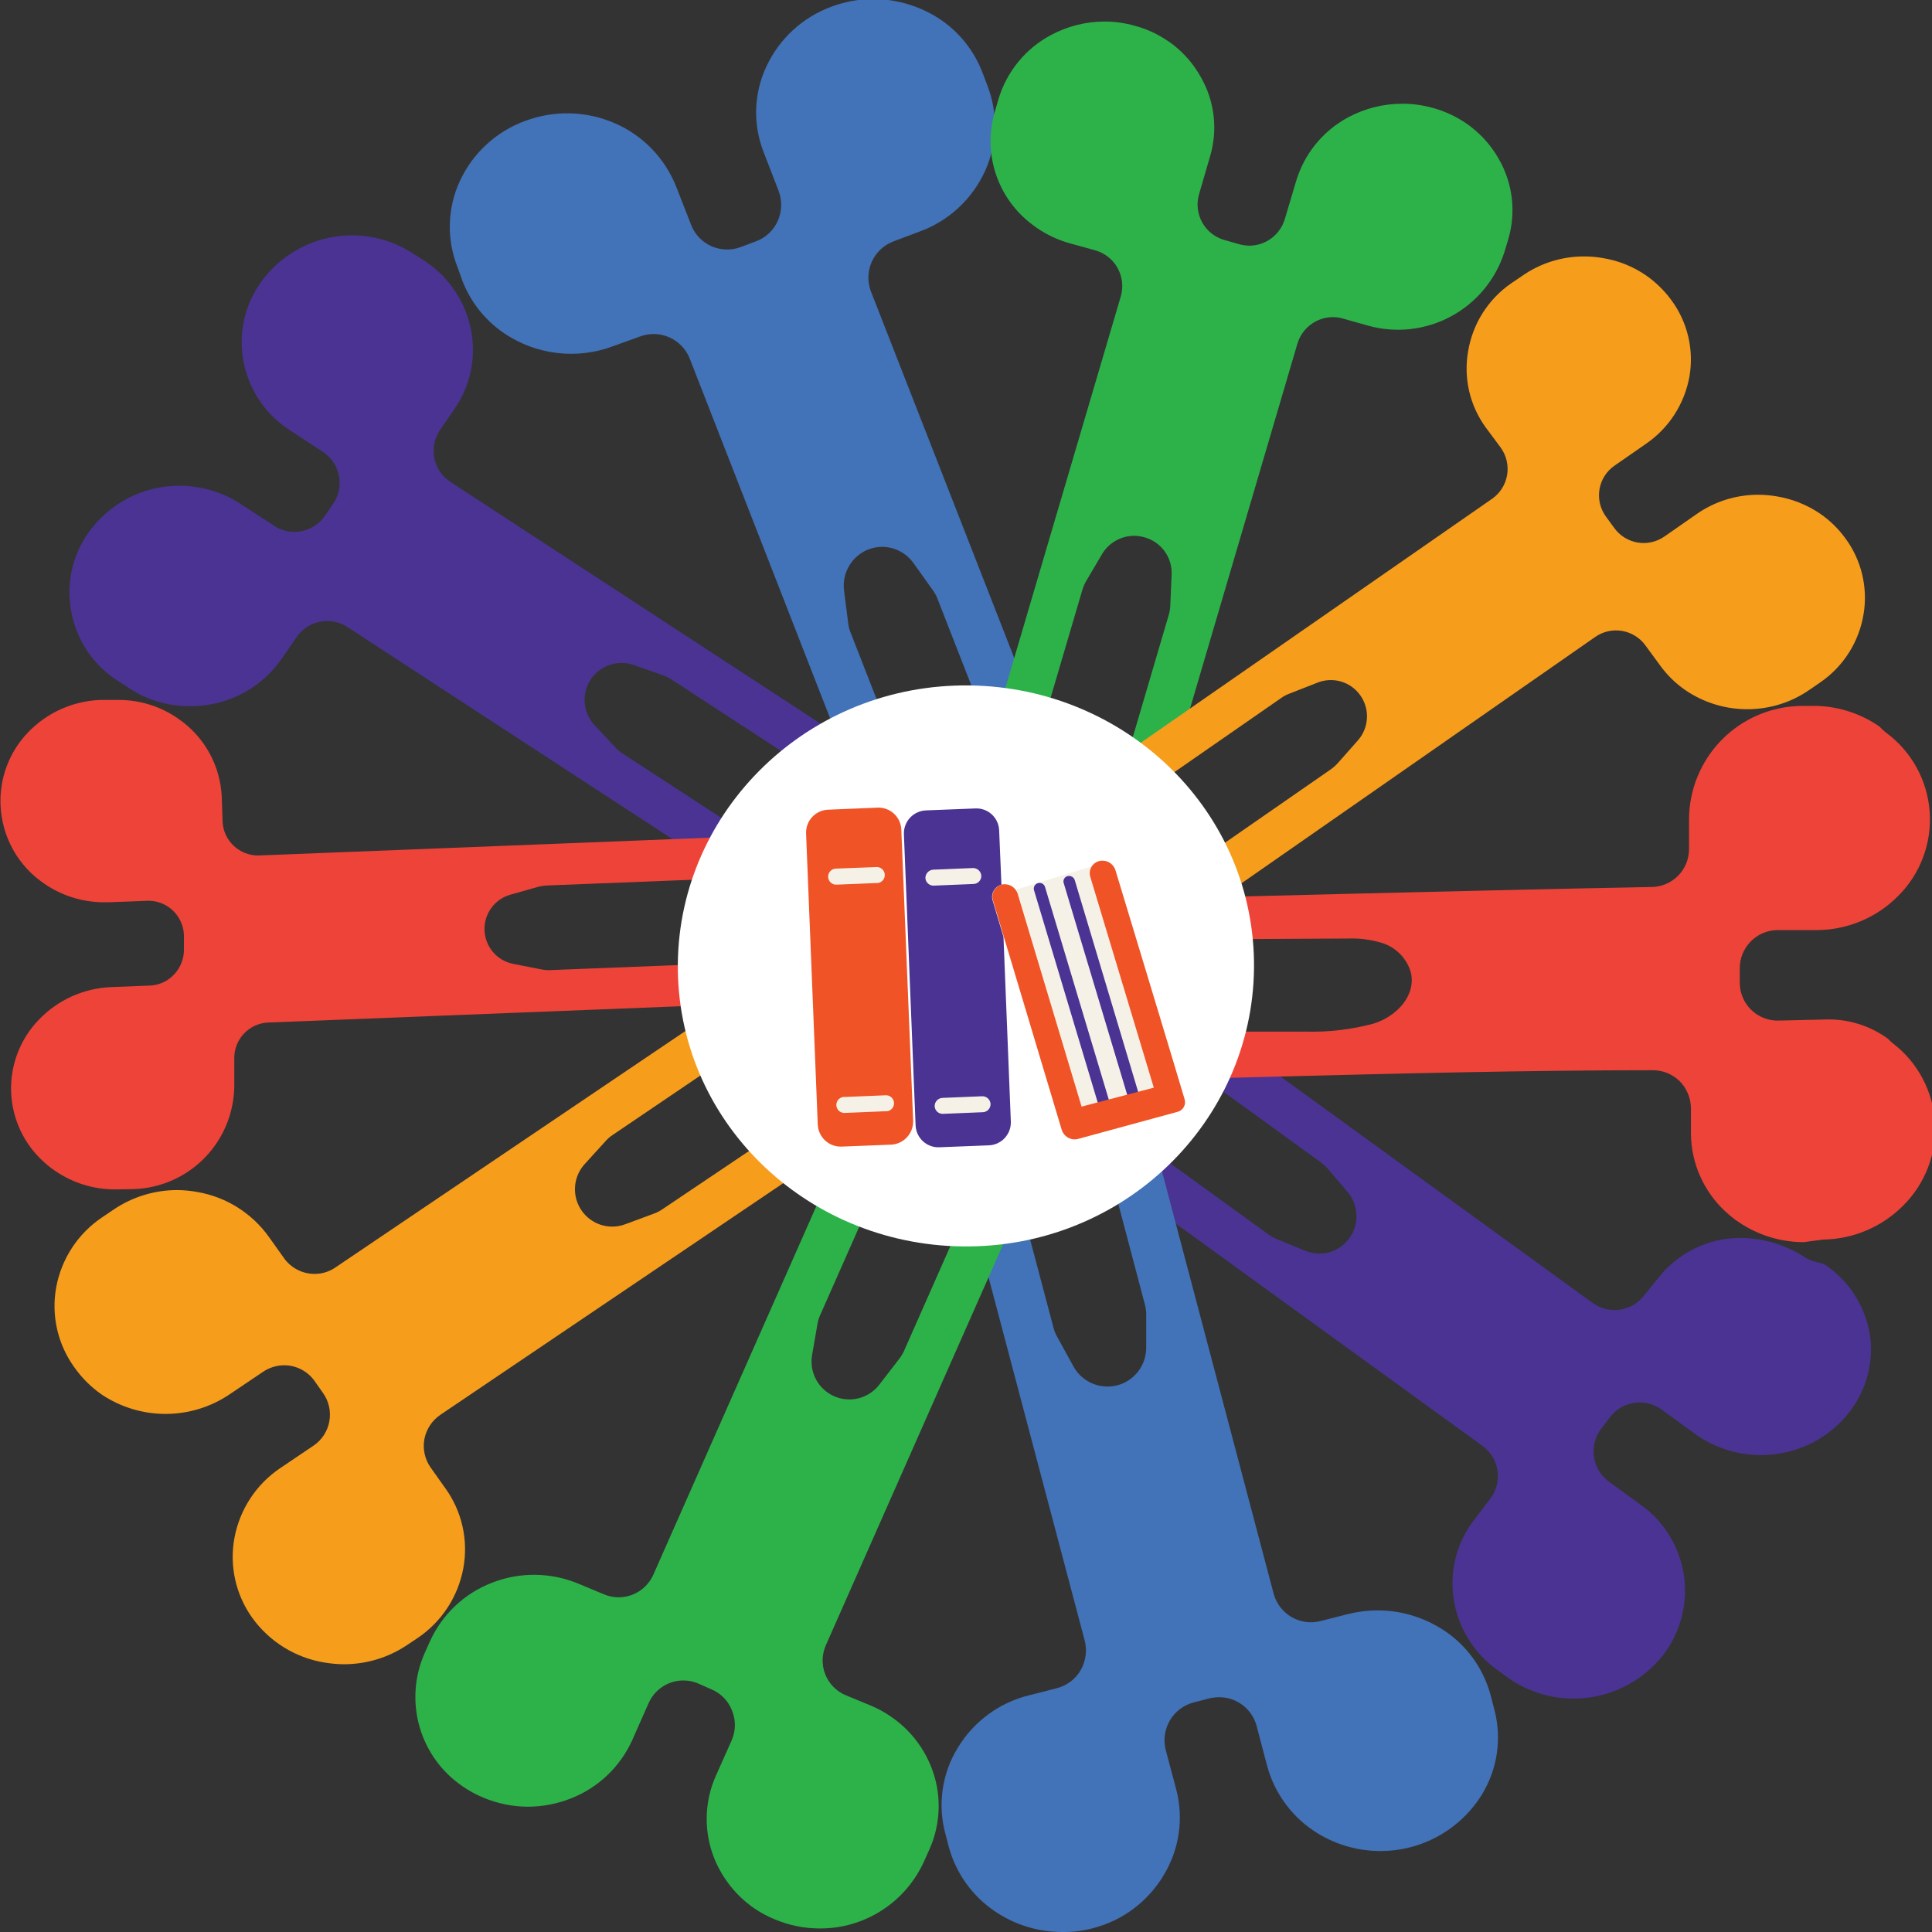
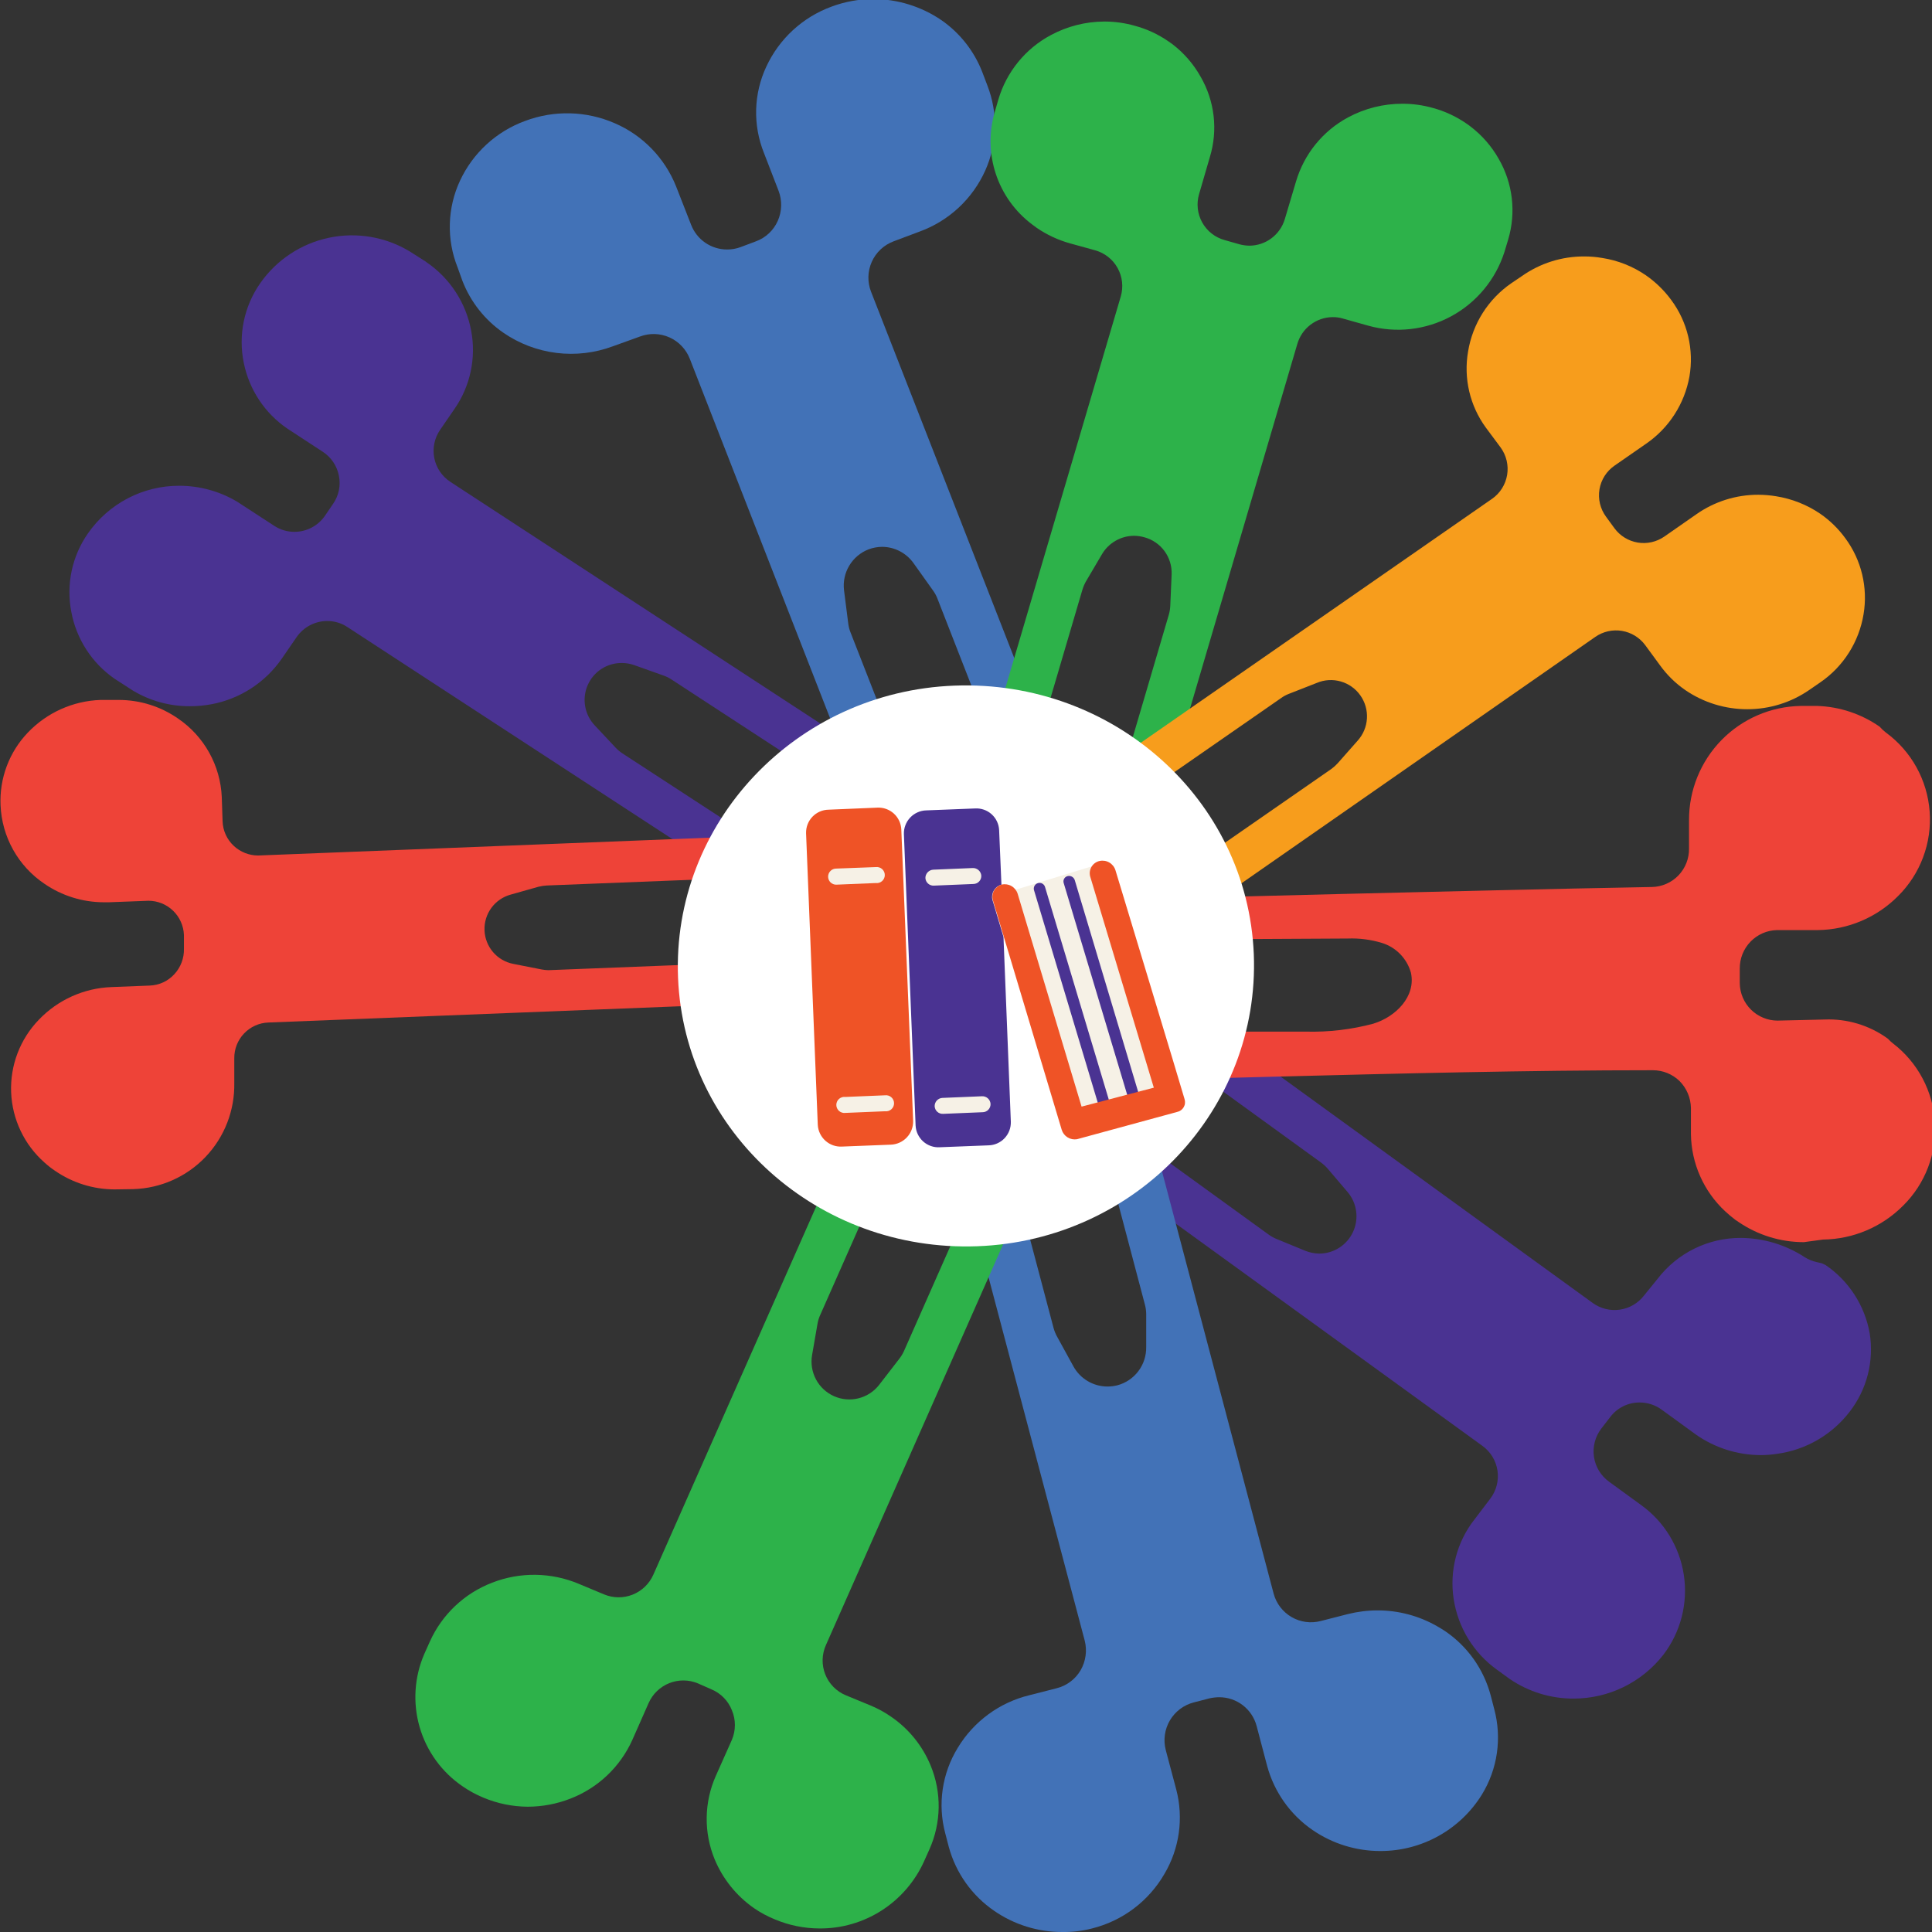
<svg xmlns="http://www.w3.org/2000/svg" width="140" height="140" viewBox="0 0 140 140" fill="none">
  <rect x="0" y="0" width="140" height="140" fill="#333333" stroke="none" />
  <g clip-path="url(#clip0_533_153)">
    <path d="M114.042 123.086C112.387 123.095 110.767 122.598 109.399 121.664L108.473 120.992C107.635 120.39 106.926 119.627 106.387 118.746C105.849 117.865 105.492 116.886 105.337 115.865C105.182 114.852 105.236 113.819 105.495 112.828C105.754 111.837 106.214 110.91 106.846 110.105L107.98 108.613C108.201 108.326 108.362 107.998 108.454 107.647C108.546 107.296 108.566 106.931 108.514 106.572C108.461 106.213 108.337 105.869 108.149 105.559C107.96 105.25 107.712 104.981 107.418 104.77L75.604 81.712L75.466 80.783L76.62 79.272L77.655 79.123L91.91 89.447C92.082 89.574 92.267 89.68 92.462 89.763L94.602 90.643C94.916 90.766 95.25 90.833 95.588 90.84C96.104 90.842 96.611 90.694 97.046 90.416C97.482 90.137 97.829 89.74 98.046 89.269C98.263 88.799 98.341 88.277 98.27 87.764C98.2 87.251 97.984 86.769 97.648 86.375L96.209 84.685C96.064 84.52 95.903 84.371 95.725 84.241L81.51 73.937L81.372 72.949L82.535 71.437L83.521 71.289L115.413 94.417C115.98 94.828 116.685 95.002 117.379 94.903C118.072 94.803 118.7 94.438 119.129 93.883L120.115 92.668C120.825 91.741 121.739 90.992 122.785 90.478C123.832 89.963 124.983 89.699 126.149 89.704C127.791 89.716 129.396 90.2 130.772 91.097C131.036 91.264 131.326 91.384 131.63 91.453L132.015 91.542L132.29 91.67C133.124 92.239 133.836 92.969 134.384 93.817C134.933 94.666 135.307 95.615 135.485 96.61C135.645 97.609 135.599 98.632 135.348 99.612C135.097 100.593 134.646 101.511 134.026 102.31C132.737 103.982 130.841 105.076 128.751 105.353C128.366 105.412 127.978 105.442 127.588 105.442C125.917 105.438 124.287 104.925 122.915 103.97L120.401 102.142C119.94 101.808 119.384 101.628 118.814 101.629C118.399 101.626 117.989 101.722 117.618 101.907C117.246 102.092 116.923 102.362 116.675 102.695L116.034 103.525C115.814 103.813 115.654 104.141 115.563 104.492C115.472 104.842 115.452 105.208 115.504 105.566C115.556 105.924 115.68 106.268 115.868 106.578C116.055 106.888 116.303 107.156 116.596 107.368L118.903 109.048C119.736 109.643 120.442 110.4 120.977 111.274C121.512 112.148 121.866 113.121 122.018 114.135C122.17 115.15 122.116 116.184 121.861 117.177C121.605 118.17 121.152 119.101 120.529 119.915C119.759 120.902 118.774 121.7 117.65 122.249C116.527 122.799 115.293 123.085 114.042 123.086Z" fill="#4A3392" />
    <path d="M76.975 140C75.215 140.004 73.495 139.469 72.046 138.469C70.433 137.365 69.266 135.723 68.753 133.835L68.496 132.847C68.219 131.807 68.156 130.721 68.312 129.656C68.468 128.591 68.839 127.569 69.403 126.653C69.975 125.705 70.729 124.88 71.621 124.225C72.512 123.571 73.525 123.1 74.599 122.84L76.571 122.336C76.932 122.245 77.271 122.083 77.569 121.859C77.867 121.635 78.118 121.354 78.306 121.032C78.682 120.38 78.788 119.607 78.601 118.878L68.201 79.588L68.753 78.689L70.725 78.175L71.71 78.719L76.344 96.225C76.403 96.445 76.489 96.658 76.6 96.857L77.783 99.011C78.026 99.453 78.383 99.822 78.817 100.079C79.25 100.336 79.744 100.472 80.248 100.473C80.49 100.473 80.732 100.443 80.968 100.384C81.574 100.223 82.109 99.863 82.488 99.362C82.867 98.86 83.067 98.246 83.058 97.618V95.197C83.054 94.967 83.021 94.738 82.959 94.516L78.335 77.019L78.877 76.12L80.908 75.606L81.894 76.15L92.295 115.489C92.489 116.203 92.956 116.81 93.595 117.18C94.234 117.55 94.992 117.653 95.706 117.465L97.677 116.961C98.384 116.785 99.109 116.695 99.837 116.695C101.344 116.696 102.826 117.091 104.135 117.841C104.342 117.959 104.539 118.078 104.716 118.196C106.34 119.299 107.512 120.951 108.019 122.849L108.275 123.837C108.557 124.88 108.623 125.969 108.469 127.038C108.315 128.106 107.944 129.132 107.378 130.051C106.603 131.3 105.522 132.33 104.238 133.044C102.955 133.758 101.511 134.132 100.044 134.132C98.284 134.138 96.565 133.608 95.114 132.61C93.502 131.503 92.335 129.857 91.822 127.967L91.062 125.082C90.906 124.482 90.554 123.95 90.064 123.571C89.573 123.192 88.971 122.987 88.351 122.988C88.116 122.989 87.881 123.016 87.651 123.067L86.508 123.363C86.147 123.455 85.808 123.618 85.511 123.842C85.213 124.066 84.963 124.347 84.774 124.668C84.585 124.99 84.462 125.345 84.411 125.715C84.36 126.084 84.382 126.46 84.477 126.821L85.236 129.676C85.504 130.702 85.566 131.77 85.419 132.82C85.272 133.87 84.918 134.88 84.379 135.791C83.813 136.769 83.058 137.622 82.157 138.301C81.256 138.98 80.228 139.47 79.134 139.743C78.429 139.925 77.703 140.011 76.975 140Z" fill="#4272B7" />
    <path d="M25.169 45.435C24.735 45.149 24.228 44.998 23.709 45C23.276 45.001 22.849 45.107 22.464 45.308C22.08 45.509 21.75 45.8 21.501 46.156L20.427 47.717C19.233 49.446 17.41 50.635 15.349 51.027C14.826 51.126 14.295 51.176 13.762 51.175C12.312 51.183 10.887 50.794 9.641 50.049L8.31 49.189C7.493 48.626 6.795 47.906 6.256 47.072C5.716 46.238 5.346 45.306 5.166 44.329C4.977 43.351 4.986 42.345 5.192 41.371C5.399 40.397 5.799 39.474 6.368 38.658C7.112 37.586 8.105 36.712 9.26 36.109C10.416 35.507 11.7 35.195 13.003 35.2C14.482 35.202 15.934 35.604 17.203 36.366L19.875 38.105C20.308 38.389 20.815 38.54 21.334 38.539C21.767 38.539 22.195 38.434 22.579 38.233C22.964 38.032 23.294 37.74 23.542 37.383L24.133 36.514C24.339 36.22 24.483 35.887 24.556 35.535C24.629 35.184 24.629 34.821 24.557 34.469C24.489 34.117 24.35 33.783 24.15 33.486C23.951 33.189 23.693 32.936 23.394 32.74L20.811 31.051C19.185 29.938 18.057 28.233 17.666 26.299C17.46 25.305 17.46 24.279 17.665 23.285C17.871 22.291 18.277 21.35 18.859 20.519C20.04 18.831 21.817 17.654 23.83 17.229C25.843 16.803 27.943 17.16 29.703 18.227L30.808 18.929L30.916 19.008C31.751 19.578 32.466 20.308 33.019 21.156C33.572 22.003 33.953 22.952 34.14 23.948C34.327 24.927 34.317 25.934 34.11 26.909C33.904 27.885 33.505 28.809 32.937 29.628L31.892 31.149C31.689 31.444 31.547 31.776 31.475 32.126C31.402 32.476 31.4 32.837 31.469 33.188C31.538 33.539 31.676 33.872 31.876 34.169C32.075 34.465 32.332 34.718 32.631 34.914L65.164 56.164L65.352 57.073L64.297 58.614L63.311 58.802L48.661 49.239C48.489 49.125 48.303 49.032 48.109 48.962L45.97 48.201C45.682 48.098 45.379 48.045 45.073 48.043C44.547 48.036 44.03 48.184 43.587 48.47C43.145 48.755 42.797 49.166 42.586 49.649C42.375 50.132 42.312 50.667 42.404 51.186C42.495 51.706 42.738 52.186 43.101 52.568L44.609 54.178C44.757 54.335 44.923 54.474 45.102 54.593L59.653 64.077L59.831 64.996L58.786 66.537L57.8 66.725L25.169 45.435Z" fill="#4A3392" />
-     <path d="M24.932 120.597C24.447 120.595 23.962 120.552 23.483 120.469C21.384 120.118 19.51 118.949 18.268 117.218C17.68 116.393 17.263 115.458 17.043 114.469C16.823 113.479 16.803 112.456 16.986 111.459C17.175 110.429 17.567 109.448 18.142 108.574C18.716 107.7 19.459 106.951 20.328 106.371L22.714 104.76C23.014 104.558 23.271 104.298 23.469 103.995C23.667 103.691 23.802 103.352 23.866 102.995C23.93 102.638 23.923 102.273 23.843 101.919C23.764 101.566 23.615 101.232 23.404 100.937L22.793 100.068C22.542 99.716 22.21 99.429 21.826 99.231C21.442 99.034 21.016 98.931 20.585 98.932C20.048 98.937 19.523 99.098 19.076 99.396L16.641 101.036C15.268 101.963 13.649 102.458 11.993 102.458C10.337 102.458 8.718 101.963 7.345 101.036C6.577 100.498 5.91 99.829 5.373 99.06C4.78 98.235 4.359 97.299 4.136 96.308C3.912 95.317 3.89 94.29 4.072 93.29C4.26 92.261 4.653 91.28 5.227 90.406C5.801 89.532 6.545 88.783 7.414 88.203L8.222 87.659C9.583 86.733 11.191 86.237 12.836 86.237C13.325 86.24 13.813 86.287 14.295 86.375C16.383 86.733 18.246 87.901 19.48 89.625L20.585 91.176C20.836 91.528 21.168 91.814 21.552 92.011C21.936 92.209 22.361 92.312 22.793 92.312C23.331 92.315 23.858 92.153 24.301 91.848L57.071 69.709L58.057 69.896L59.141 71.427L58.974 72.366L44.393 82.245C44.211 82.365 44.045 82.508 43.9 82.67L42.372 84.35C42.019 84.736 41.786 85.216 41.7 85.732C41.614 86.249 41.679 86.779 41.888 87.259C42.097 87.739 42.44 88.147 42.876 88.436C43.311 88.725 43.821 88.88 44.343 88.884C44.681 88.889 45.015 88.829 45.329 88.706L47.459 87.916C47.654 87.839 47.839 87.74 48.011 87.62L62.7 77.74L63.686 77.918L64.78 79.45L64.603 80.437L31.902 102.528C31.3 102.942 30.886 103.577 30.749 104.296C30.686 104.652 30.694 105.017 30.774 105.37C30.853 105.723 31.002 106.057 31.212 106.351L32.277 107.853C32.875 108.684 33.298 109.628 33.52 110.629C33.742 111.629 33.758 112.665 33.568 113.672C33.375 114.694 32.98 115.667 32.406 116.534C31.832 117.401 31.091 118.144 30.226 118.72L29.428 119.253C28.092 120.13 26.529 120.597 24.932 120.597Z" fill="#F79D1C" />
    <path d="M8.301 86.188C6.763 86.184 5.261 85.716 3.993 84.844C3.722 84.663 3.465 84.461 3.224 84.241C2.499 83.602 1.911 82.822 1.496 81.948C1.08 81.074 0.846 80.125 0.807 79.158C0.769 78.191 0.926 77.226 1.27 76.322C1.615 75.418 2.138 74.593 2.81 73.898C4.193 72.45 6.085 71.599 8.084 71.527L10.854 71.418C11.192 71.406 11.524 71.326 11.83 71.184C12.137 71.041 12.412 70.839 12.639 70.588C13.101 70.087 13.349 69.423 13.329 68.741V67.753C13.303 67.086 13.021 66.455 12.541 65.993C12.062 65.531 11.421 65.272 10.756 65.273L7.887 65.382H7.532C5.99 65.381 4.485 64.913 3.214 64.038C2.276 63.406 1.5 62.561 0.949 61.573C0.397 60.584 0.086 59.479 0.04 58.348C-0.003 57.383 0.15 56.421 0.489 55.517C0.827 54.614 1.346 53.789 2.011 53.092C3.392 51.641 5.286 50.789 7.286 50.721H8.636C10.159 50.726 11.644 51.194 12.895 52.064C13.831 52.699 14.605 53.544 15.156 54.532C15.708 55.52 16.02 56.624 16.07 57.755L16.129 59.513C16.14 59.851 16.218 60.183 16.359 60.49C16.499 60.797 16.699 61.073 16.947 61.301C17.424 61.745 18.051 61.991 18.702 61.993L56.262 60.511L56.943 61.124L57.012 62.843L56.381 63.505L39.621 64.166C39.422 64.177 39.224 64.207 39.03 64.255L36.999 64.828C36.439 64.983 35.947 65.322 35.604 65.792C35.261 66.262 35.087 66.835 35.11 67.416C35.133 67.998 35.351 68.555 35.73 68.996C36.109 69.438 36.626 69.737 37.196 69.847L39.257 70.252C39.419 70.283 39.584 70.3 39.749 70.302L57.1 69.62L58.086 70.321L58.145 71.833L57.238 72.603L19.451 74.095C18.782 74.118 18.148 74.403 17.685 74.889C17.223 75.374 16.968 76.022 16.977 76.694V78.482C17.014 80.472 16.265 82.396 14.893 83.836C13.521 85.275 11.637 86.113 9.652 86.168L8.301 86.188Z" fill="#EE4338" />
    <path d="M59.378 139.743C58.274 139.74 57.182 139.518 56.164 139.091C55.626 138.875 55.113 138.6 54.636 138.271C53.369 137.388 52.381 136.161 51.787 134.735C51.391 133.772 51.194 132.738 51.21 131.697C51.225 130.656 51.451 129.629 51.875 128.679L53.038 126.07C53.18 125.733 53.253 125.37 53.253 125.003C53.253 124.637 53.18 124.274 53.038 123.936C52.906 123.595 52.705 123.285 52.449 123.023C52.194 122.762 51.888 122.555 51.55 122.415L50.564 121.98C49.903 121.707 49.161 121.703 48.497 121.968C47.832 122.234 47.297 122.749 47.005 123.403L45.822 126.08C44.942 128.038 43.326 129.568 41.327 130.338C40.346 130.72 39.303 130.918 38.251 130.921C37.14 130.916 36.041 130.691 35.017 130.259C34.494 130.043 33.995 129.771 33.529 129.449C32.02 128.425 30.916 126.905 30.408 125.151C29.901 123.397 30.021 121.521 30.749 119.846L31.143 118.967C32.024 116.999 33.648 115.46 35.658 114.689C37.689 113.896 39.95 113.928 41.958 114.778L43.782 115.539C44.443 115.812 45.184 115.816 45.849 115.551C46.513 115.285 47.048 114.771 47.34 114.116L63.351 77.918L64.336 77.533L66.18 78.314L66.545 79.213L59.437 95.286C59.343 95.491 59.277 95.707 59.239 95.928L58.845 98.201C58.743 98.803 58.844 99.423 59.132 99.962C59.421 100.5 59.881 100.927 60.438 101.174C60.996 101.421 61.621 101.475 62.212 101.326C62.804 101.178 63.33 100.836 63.705 100.354L65.155 98.477C65.291 98.304 65.407 98.115 65.5 97.914L72.627 81.791L73.613 81.406L75.447 82.177L75.822 83.085L59.851 119.204C59.7 119.538 59.619 119.899 59.61 120.265C59.602 120.631 59.668 120.995 59.803 121.335C59.938 121.676 60.141 121.985 60.398 122.245C60.655 122.505 60.962 122.711 61.3 122.85L63.094 123.591C63.615 123.807 64.111 124.078 64.573 124.401C65.854 125.277 66.851 126.51 67.442 127.947C67.838 128.91 68.034 129.943 68.019 130.985C68.003 132.026 67.777 133.053 67.353 134.003L66.959 134.883C66.3 136.341 65.233 137.577 63.888 138.44C62.542 139.303 60.975 139.756 59.378 139.743Z" fill="#2DB24A" />
    <path d="M64.77 63.88L49.983 25.992C49.713 25.305 49.185 24.75 48.512 24.449C47.839 24.148 47.075 24.124 46.384 24.382L44.412 25.093C43.106 25.58 41.702 25.745 40.319 25.573C38.936 25.401 37.614 24.898 36.467 24.105C35.128 23.179 34.097 21.871 33.509 20.351L33.154 19.363C32.756 18.362 32.566 17.29 32.597 16.213C32.627 15.136 32.877 14.077 33.331 13.1C33.795 12.101 34.451 11.204 35.262 10.46C36.072 9.716 37.021 9.139 38.054 8.763C40.159 7.971 42.489 8.031 44.55 8.931C46.573 9.805 48.167 11.446 48.987 13.495L50.081 16.291C50.285 16.819 50.644 17.273 51.11 17.592C51.576 17.911 52.129 18.081 52.694 18.079C53.03 18.081 53.364 18.02 53.679 17.901L54.783 17.486C55.132 17.358 55.452 17.16 55.722 16.906C55.993 16.651 56.211 16.345 56.361 16.004C56.666 15.316 56.687 14.535 56.42 13.831L55.355 11.075C54.955 10.076 54.764 9.005 54.794 7.929C54.825 6.853 55.076 5.795 55.533 4.821C56.469 2.808 58.164 1.248 60.245 0.484C61.219 0.118 62.251 -0.069 63.291 -0.069C65.05 -0.063 66.767 0.47 68.221 1.462C69.557 2.391 70.587 3.698 71.178 5.216L71.553 6.204C71.935 7.189 72.118 8.241 72.091 9.297C72.064 10.354 71.827 11.395 71.395 12.359C70.938 13.374 70.283 14.288 69.469 15.047C68.655 15.805 67.697 16.393 66.653 16.775L64.76 17.486C64.41 17.616 64.089 17.814 63.816 18.069C63.543 18.324 63.324 18.632 63.172 18.973C63.019 19.315 62.936 19.683 62.928 20.058C62.92 20.432 62.986 20.803 63.124 21.151L77.912 58.979L77.478 59.967L75.506 60.698L74.52 60.254L67.935 43.39C67.854 43.175 67.744 42.973 67.609 42.787L66.2 40.811C65.94 40.445 65.597 40.147 65.2 39.941C64.802 39.734 64.36 39.626 63.913 39.626C63.575 39.63 63.242 39.693 62.927 39.813C62.346 40.041 61.858 40.456 61.538 40.993C61.218 41.529 61.086 42.157 61.162 42.777L61.468 45.188C61.496 45.419 61.556 45.645 61.645 45.86L68.211 62.654L67.777 63.583L65.805 64.314L64.77 63.88Z" fill="#4272B7" />
    <path d="M80.346 61.736L79.883 60.906L84.694 44.556C84.755 44.347 84.791 44.131 84.802 43.914L84.901 41.622C84.924 41.016 84.742 40.421 84.384 39.933C84.026 39.445 83.513 39.093 82.929 38.934C82.682 38.864 82.427 38.828 82.17 38.826C81.702 38.829 81.243 38.953 80.837 39.187C80.43 39.421 80.092 39.756 79.853 40.16L78.69 42.135C78.583 42.326 78.497 42.528 78.434 42.738L73.603 59.148L72.706 59.632L70.843 59.118L70.37 58.288L81.214 21.488C81.314 21.146 81.346 20.787 81.307 20.433C81.268 20.079 81.159 19.736 80.987 19.424C80.814 19.113 80.582 18.838 80.303 18.618C80.023 18.397 79.703 18.234 79.361 18.139L77.537 17.635C76.676 17.394 75.86 17.014 75.121 16.508L74.776 16.252C73.554 15.331 72.642 14.057 72.161 12.603C71.68 11.148 71.653 9.581 72.085 8.111L72.351 7.192C72.645 6.206 73.131 5.288 73.781 4.491C74.43 3.694 75.231 3.034 76.137 2.549C77.331 1.905 78.665 1.566 80.021 1.561C80.768 1.559 81.511 1.662 82.229 1.867C83.1 2.1 83.923 2.481 84.664 2.994L84.931 3.181C85.772 3.819 86.473 4.622 86.991 5.542C87.5 6.416 87.824 7.386 87.941 8.39C88.058 9.395 87.966 10.414 87.671 11.381L86.892 14.058C86.79 14.4 86.758 14.758 86.796 15.112C86.835 15.466 86.944 15.809 87.116 16.12C87.289 16.431 87.522 16.704 87.802 16.924C88.082 17.143 88.403 17.304 88.746 17.398L89.82 17.704C90.055 17.766 90.297 17.799 90.54 17.803C91.117 17.799 91.677 17.61 92.139 17.263C92.6 16.916 92.938 16.43 93.103 15.876L93.912 13.159C94.202 12.172 94.685 11.252 95.333 10.453C95.981 9.654 96.782 8.992 97.687 8.506C98.899 7.853 100.255 7.514 101.631 7.518C102.377 7.517 103.121 7.62 103.839 7.825C104.698 8.058 105.511 8.435 106.245 8.941C106.383 9.03 106.471 9.099 106.56 9.168C107.392 9.802 108.086 10.598 108.601 11.509C109.107 12.384 109.43 13.353 109.548 14.357C109.667 15.361 109.579 16.379 109.291 17.348L109.015 18.267C108.375 20.259 106.993 21.926 105.156 22.92C103.318 23.914 101.169 24.159 99.156 23.602L97.293 23.078C97.059 23.01 96.817 22.977 96.573 22.98C95.989 22.984 95.421 23.179 94.957 23.536C94.492 23.892 94.157 24.39 94 24.955L83.156 61.805L82.269 62.289L80.346 61.736Z" fill="#2DB24A" />
    <path d="M83.482 67.693L82.427 66.241L82.575 65.362L96.465 55.729C96.633 55.607 96.789 55.468 96.929 55.315L98.378 53.675C98.779 53.231 99.017 52.665 99.053 52.068C99.09 51.471 98.921 50.879 98.576 50.391C98.232 49.902 97.731 49.546 97.157 49.382C96.583 49.217 95.971 49.254 95.42 49.486L93.379 50.286C93.187 50.361 93.005 50.46 92.837 50.582L78.868 60.274L77.882 60.116L76.827 58.664L76.975 57.774L108.118 36.148C108.406 35.948 108.652 35.691 108.839 35.394C109.027 35.096 109.154 34.764 109.212 34.417C109.27 34.07 109.258 33.715 109.176 33.373C109.095 33.031 108.946 32.708 108.739 32.424L107.674 30.991C107.099 30.206 106.688 29.311 106.466 28.363C106.244 27.413 106.216 26.429 106.383 25.469C106.545 24.477 106.905 23.528 107.442 22.679C107.979 21.831 108.682 21.099 109.508 20.529L110.297 19.996C111.611 19.073 113.177 18.579 114.782 18.583C115.222 18.581 115.66 18.617 116.093 18.692C117.236 18.867 118.325 19.3 119.278 19.956C119.979 20.445 120.595 21.046 121.102 21.735C121.687 22.522 122.106 23.42 122.333 24.374C122.56 25.329 122.59 26.32 122.423 27.287C122.247 28.267 121.878 29.203 121.338 30.039C120.799 30.875 120.098 31.595 119.278 32.157L117 33.738C116.712 33.936 116.466 34.191 116.277 34.486C116.089 34.782 115.962 35.112 115.904 35.458C115.846 35.804 115.858 36.158 115.94 36.499C116.022 36.84 116.171 37.161 116.379 37.443L116.991 38.282C117.397 38.832 118 39.202 118.673 39.315C119.346 39.427 120.037 39.273 120.599 38.885L122.925 37.265C124.239 36.342 125.806 35.848 127.411 35.852C127.844 35.854 128.275 35.89 128.702 35.961C129.847 36.142 130.938 36.574 131.897 37.225C132.6 37.711 133.216 38.312 133.72 39.004C134.297 39.785 134.712 40.675 134.939 41.621C135.166 42.566 135.201 43.547 135.041 44.507C134.879 45.499 134.517 46.449 133.978 47.298C133.44 48.147 132.735 48.878 131.906 49.446L131.118 49.989C129.794 50.907 128.222 51.396 126.612 51.392C125.012 51.394 123.449 50.912 122.127 50.009C121.427 49.527 120.813 48.929 120.313 48.241L119.219 46.749C118.812 46.2 118.209 45.829 117.536 45.717C116.863 45.605 116.172 45.758 115.61 46.146L84.398 67.881L83.482 67.693Z" fill="#F79D1C" />
    <path d="M130.713 90.011C129.025 90.011 127.376 89.502 125.981 88.549L125.745 88.391C125.488 88.196 125.241 87.988 125.005 87.768C124.238 87.053 123.624 86.19 123.198 85.231C122.773 84.272 122.546 83.236 122.531 82.186V80.299C122.521 79.556 122.22 78.847 121.693 78.323C121.178 77.83 120.493 77.554 119.78 77.553C110.671 77.553 101.414 77.79 92.453 78.017C88.973 78.106 85.493 78.205 82.013 78.274H81.401C80.666 78.316 79.93 78.188 79.252 77.899C78.9 77.741 78.611 77.469 78.433 77.127C78.254 76.784 78.195 76.391 78.266 76.012C78.523 75.281 79.45 74.905 81.106 74.885L85.424 74.826L90.353 74.757H90.728C91.368 74.757 92.009 74.757 92.699 74.757H94.671C96.3 74.795 97.926 74.602 99.501 74.184C101.138 73.69 102.617 72.208 102.242 70.489C102.1 69.98 101.832 69.515 101.463 69.137C101.095 68.759 100.637 68.48 100.132 68.326C99.331 68.084 98.495 67.977 97.658 68.009L80.997 68.098C80.327 68.139 79.655 68.038 79.026 67.802C78.743 67.693 78.502 67.498 78.336 67.245C78.17 66.991 78.087 66.692 78.099 66.389C78.164 66.153 78.289 65.938 78.461 65.765C78.634 65.591 78.849 65.466 79.085 65.401C79.645 65.225 80.233 65.148 80.82 65.174C86.314 65.055 91.805 64.924 97.293 64.779C104.638 64.601 112.229 64.413 119.702 64.275C120.062 64.269 120.417 64.191 120.747 64.047C121.077 63.903 121.375 63.695 121.625 63.436C121.875 63.176 122.072 62.87 122.203 62.534C122.335 62.198 122.399 61.84 122.393 61.479V59.434C122.385 57.265 123.23 55.18 124.745 53.63C126.259 52.081 128.322 51.192 130.487 51.155H131.699C133.314 51.211 134.878 51.733 136.205 52.657C136.341 52.814 136.493 52.956 136.658 53.082C137.569 53.749 138.324 54.606 138.872 55.594C139.42 56.583 139.747 57.679 139.83 58.806C139.914 59.934 139.752 61.066 139.355 62.124C138.959 63.183 138.338 64.143 137.536 64.937C135.996 66.487 133.911 67.37 131.729 67.397H128.771C128.044 67.412 127.353 67.715 126.847 68.238C126.341 68.762 126.062 69.464 126.07 70.193V71.25C126.08 71.971 126.374 72.66 126.887 73.166C127.399 73.673 128.091 73.957 128.811 73.957L132.212 73.878C133.839 73.81 135.443 74.29 136.767 75.241L136.835 75.3C136.941 75.416 137.056 75.522 137.181 75.617C138.064 76.296 138.791 77.156 139.314 78.141C139.837 79.125 140.143 80.21 140.212 81.323C140.282 82.436 140.112 83.552 139.715 84.593C139.318 85.635 138.702 86.58 137.91 87.363C136.37 88.913 134.286 89.796 132.103 89.823L130.713 90.011Z" fill="#EE4338" />
    <path d="M90.855 69.135C91.309 80.359 82.347 89.882 70.823 90.307C59.298 90.732 49.598 82.078 49.134 70.864C48.671 59.651 57.642 50.118 69.157 49.683C80.672 49.248 90.392 57.922 90.855 69.135Z" fill="white" />
    <path d="M72.785 81.336L66.83 81.583L66.022 61.854L71.996 61.607L72.785 81.336Z" fill="#F6F1E6" />
    <path d="M85.443 79.855L78.03 82.117L72.499 64.808L79.903 62.536L85.443 79.855Z" fill="#F6F1E6" />
    <path d="M75.733 64.295C75.707 64.187 75.639 64.095 75.545 64.037C75.45 63.98 75.337 63.962 75.23 63.989C75.123 64.015 75.03 64.082 74.973 64.177C74.916 64.271 74.898 64.385 74.924 64.492L79.923 81.149C79.951 81.255 80.019 81.345 80.113 81.401C80.207 81.456 80.32 81.472 80.425 81.445C80.529 81.419 80.618 81.355 80.675 81.264C80.732 81.174 80.752 81.066 80.731 80.961L75.733 64.295Z" fill="#4A3392" />
    <path d="M77.882 63.781C77.85 63.675 77.779 63.586 77.684 63.531C77.589 63.476 77.476 63.459 77.369 63.484C77.318 63.496 77.269 63.518 77.226 63.548C77.183 63.579 77.147 63.618 77.119 63.664C77.091 63.709 77.073 63.759 77.065 63.811C77.058 63.864 77.06 63.917 77.073 63.968L82.072 80.635C82.1 80.739 82.167 80.828 82.258 80.883C82.35 80.938 82.46 80.955 82.565 80.931C82.67 80.905 82.761 80.839 82.818 80.747C82.875 80.654 82.894 80.543 82.87 80.437L77.882 63.781Z" fill="#4A3392" />
    <path d="M72.568 64.107L72.401 60.155C72.391 59.936 72.337 59.721 72.243 59.522C72.149 59.324 72.016 59.146 71.853 59C71.689 58.854 71.499 58.742 71.291 58.67C71.084 58.599 70.865 58.57 70.646 58.584L67.126 58.723C66.907 58.728 66.69 58.776 66.49 58.866C66.289 58.955 66.107 59.083 65.956 59.243C65.805 59.403 65.687 59.591 65.609 59.797C65.53 60.002 65.493 60.221 65.5 60.442L66.348 81.564C66.359 81.782 66.413 81.997 66.508 82.195C66.603 82.392 66.735 82.57 66.898 82.716C67.061 82.862 67.252 82.974 67.459 83.046C67.665 83.118 67.884 83.148 68.102 83.134L71.632 82.996C71.85 82.991 72.065 82.943 72.265 82.854C72.465 82.765 72.645 82.638 72.795 82.479C72.945 82.32 73.063 82.133 73.141 81.928C73.218 81.724 73.255 81.506 73.249 81.287L72.716 67.891L71.908 65.184C71.859 64.954 71.901 64.714 72.024 64.513C72.147 64.313 72.342 64.168 72.568 64.107ZM71.208 80.595L68.339 80.714C68.263 80.718 68.186 80.707 68.114 80.681C68.042 80.656 67.976 80.616 67.919 80.564C67.862 80.513 67.816 80.451 67.783 80.382C67.751 80.312 67.732 80.237 67.728 80.161C67.725 80.005 67.784 79.855 67.891 79.742C67.998 79.629 68.144 79.563 68.3 79.558L71.159 79.439C71.314 79.431 71.466 79.485 71.582 79.588C71.699 79.692 71.769 79.837 71.78 79.993C71.782 80.07 71.769 80.147 71.742 80.22C71.715 80.292 71.673 80.358 71.62 80.414C71.567 80.47 71.503 80.515 71.432 80.546C71.361 80.578 71.285 80.594 71.208 80.595ZM70.537 64.057L67.669 64.176C67.592 64.18 67.516 64.169 67.444 64.143C67.372 64.118 67.305 64.078 67.249 64.026C67.192 63.975 67.146 63.913 67.113 63.844C67.08 63.774 67.061 63.699 67.058 63.623C67.057 63.468 67.117 63.319 67.223 63.207C67.329 63.095 67.475 63.028 67.629 63.02L70.488 62.901C70.643 62.896 70.794 62.95 70.909 63.053C71.025 63.156 71.097 63.3 71.109 63.455C71.112 63.532 71.099 63.609 71.072 63.682C71.044 63.754 71.003 63.82 70.95 63.876C70.896 63.932 70.832 63.977 70.762 64.008C70.691 64.04 70.615 64.056 70.537 64.057Z" fill="#4A3392" />
    <path d="M64.996 61.215L59.027 61.46L59.835 81.193L65.804 80.947L64.996 61.215Z" fill="#F6F1E6" />
    <path d="M63.567 58.525L60.038 58.673C59.819 58.677 59.603 58.724 59.402 58.813C59.201 58.901 59.02 59.028 58.868 59.187C58.717 59.346 58.599 59.534 58.52 59.739C58.442 59.944 58.405 60.163 58.411 60.382L59.259 81.504C59.27 81.725 59.325 81.94 59.42 82.139C59.515 82.338 59.649 82.516 59.813 82.663C59.977 82.81 60.168 82.923 60.376 82.996C60.584 83.068 60.804 83.098 61.024 83.085L64.543 82.947C64.984 82.934 65.403 82.747 65.707 82.427C66.012 82.107 66.178 81.68 66.17 81.237L65.312 60.106C65.302 59.887 65.249 59.672 65.156 59.474C65.062 59.276 64.931 59.098 64.769 58.951C64.606 58.804 64.417 58.691 64.21 58.618C64.004 58.544 63.786 58.513 63.567 58.525ZM64.129 80.526L61.261 80.645C61.178 80.656 61.095 80.649 61.016 80.624C60.937 80.6 60.864 80.56 60.801 80.505C60.739 80.45 60.689 80.383 60.655 80.307C60.621 80.232 60.603 80.15 60.603 80.067C60.603 79.984 60.621 79.902 60.655 79.826C60.689 79.751 60.739 79.683 60.801 79.629C60.864 79.574 60.937 79.533 61.016 79.509C61.095 79.485 61.178 79.478 61.261 79.489L64.129 79.37C64.211 79.359 64.295 79.367 64.374 79.391C64.453 79.415 64.526 79.455 64.588 79.51C64.651 79.565 64.701 79.632 64.735 79.708C64.769 79.783 64.787 79.865 64.787 79.948C64.787 80.031 64.769 80.113 64.735 80.189C64.701 80.264 64.651 80.332 64.588 80.386C64.526 80.441 64.453 80.482 64.374 80.506C64.295 80.53 64.211 80.537 64.129 80.526ZM63.459 63.988L60.59 64.107C60.436 64.107 60.288 64.045 60.179 63.936C60.07 63.827 60.008 63.678 60.008 63.524C60.008 63.369 60.07 63.221 60.179 63.112C60.288 63.002 60.436 62.941 60.59 62.941L63.459 62.832C63.541 62.822 63.624 62.828 63.704 62.853C63.783 62.877 63.856 62.917 63.918 62.972C63.98 63.027 64.03 63.094 64.064 63.17C64.099 63.245 64.116 63.327 64.116 63.41C64.116 63.493 64.099 63.575 64.064 63.651C64.03 63.726 63.98 63.794 63.918 63.848C63.856 63.903 63.783 63.944 63.704 63.968C63.624 63.992 63.541 63.999 63.459 63.988Z" fill="#EF5326" />
    <path d="M85.838 79.647C85.729 79.222 80.83 63.06 80.83 63.06C80.757 62.825 80.599 62.627 80.387 62.502C80.176 62.378 79.926 62.337 79.686 62.388C79.566 62.413 79.453 62.463 79.353 62.533C79.252 62.604 79.168 62.694 79.103 62.798C79.039 62.903 78.996 63.019 78.978 63.14C78.959 63.262 78.965 63.385 78.996 63.504L83.61 78.817L78.375 80.19L73.741 64.759C73.666 64.526 73.508 64.33 73.297 64.208C73.085 64.085 72.837 64.046 72.598 64.097C72.367 64.158 72.169 64.306 72.046 64.511C71.922 64.716 71.883 64.961 71.937 65.194L72.746 67.9L76.936 81.87C77.006 82.098 77.157 82.293 77.36 82.418C77.563 82.544 77.805 82.591 78.04 82.552L85.296 80.576C85.395 80.556 85.489 80.515 85.571 80.456C85.654 80.397 85.723 80.321 85.774 80.233C85.825 80.145 85.858 80.048 85.868 79.947C85.879 79.846 85.869 79.744 85.838 79.647Z" fill="#EF5326" />
  </g>
  <defs>
    <clipPath id="clip0_533_153">
      <rect width="140" height="140" fill="white" />
    </clipPath>
  </defs>
</svg>